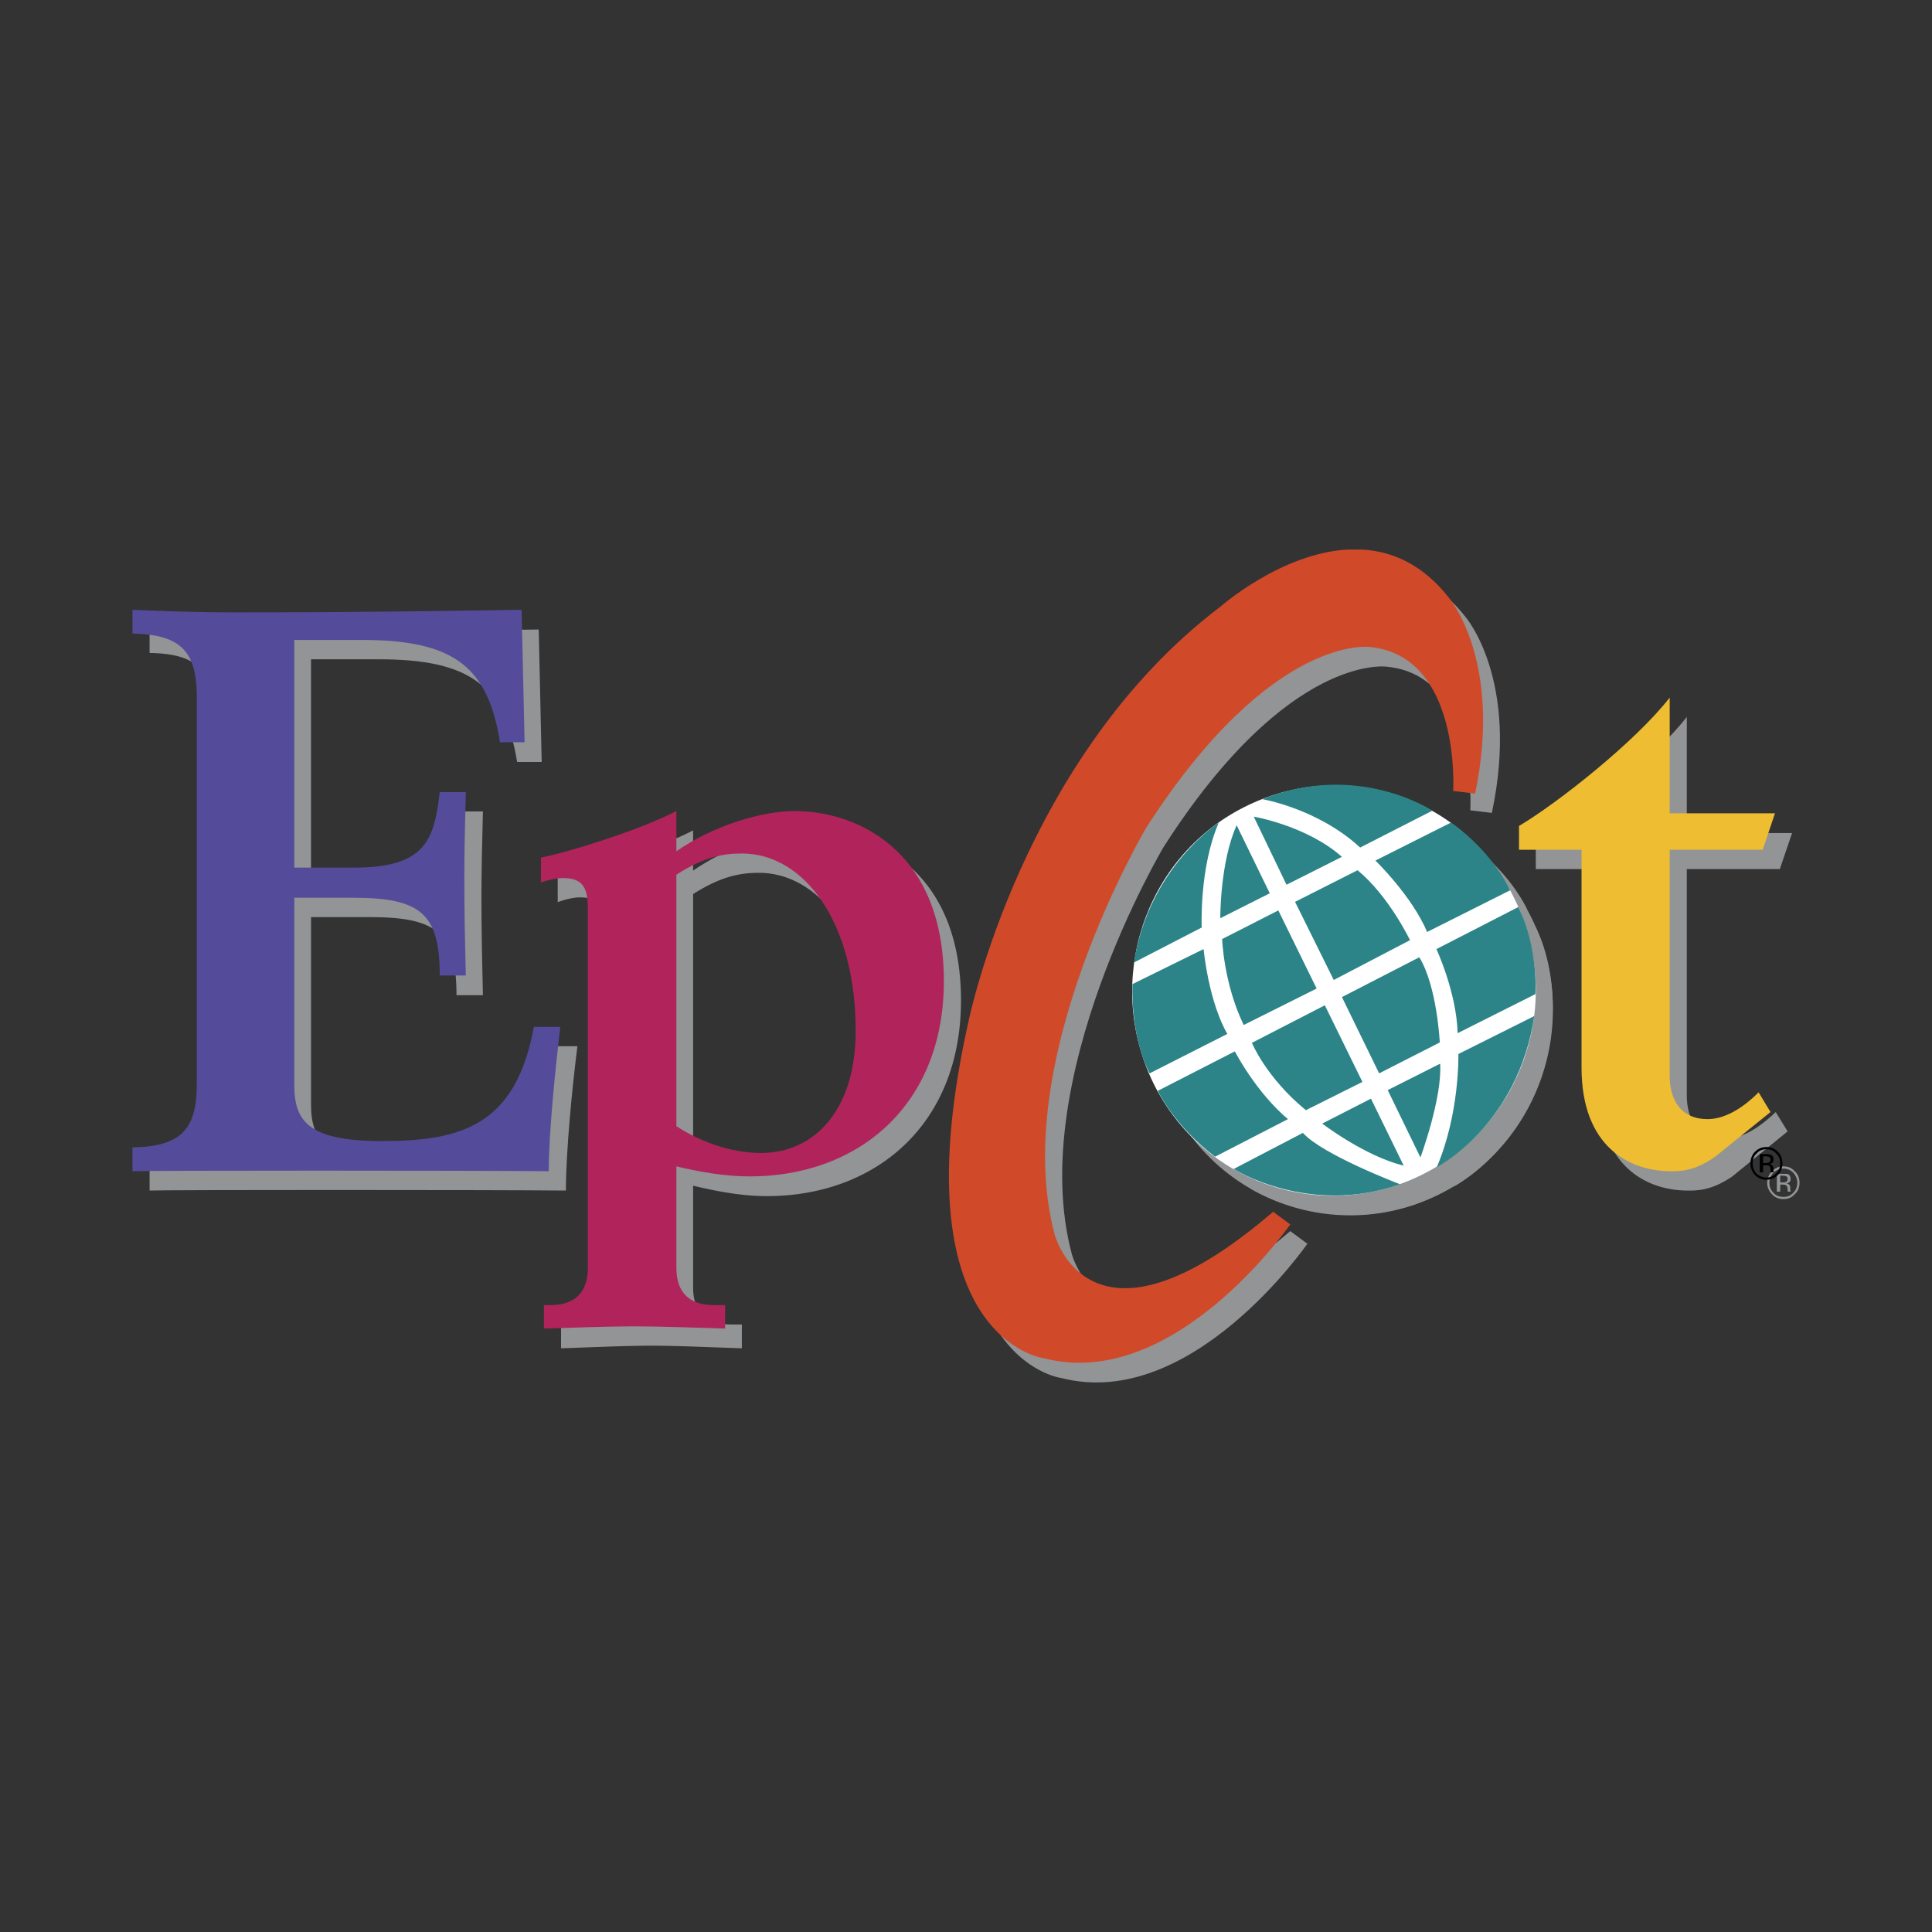
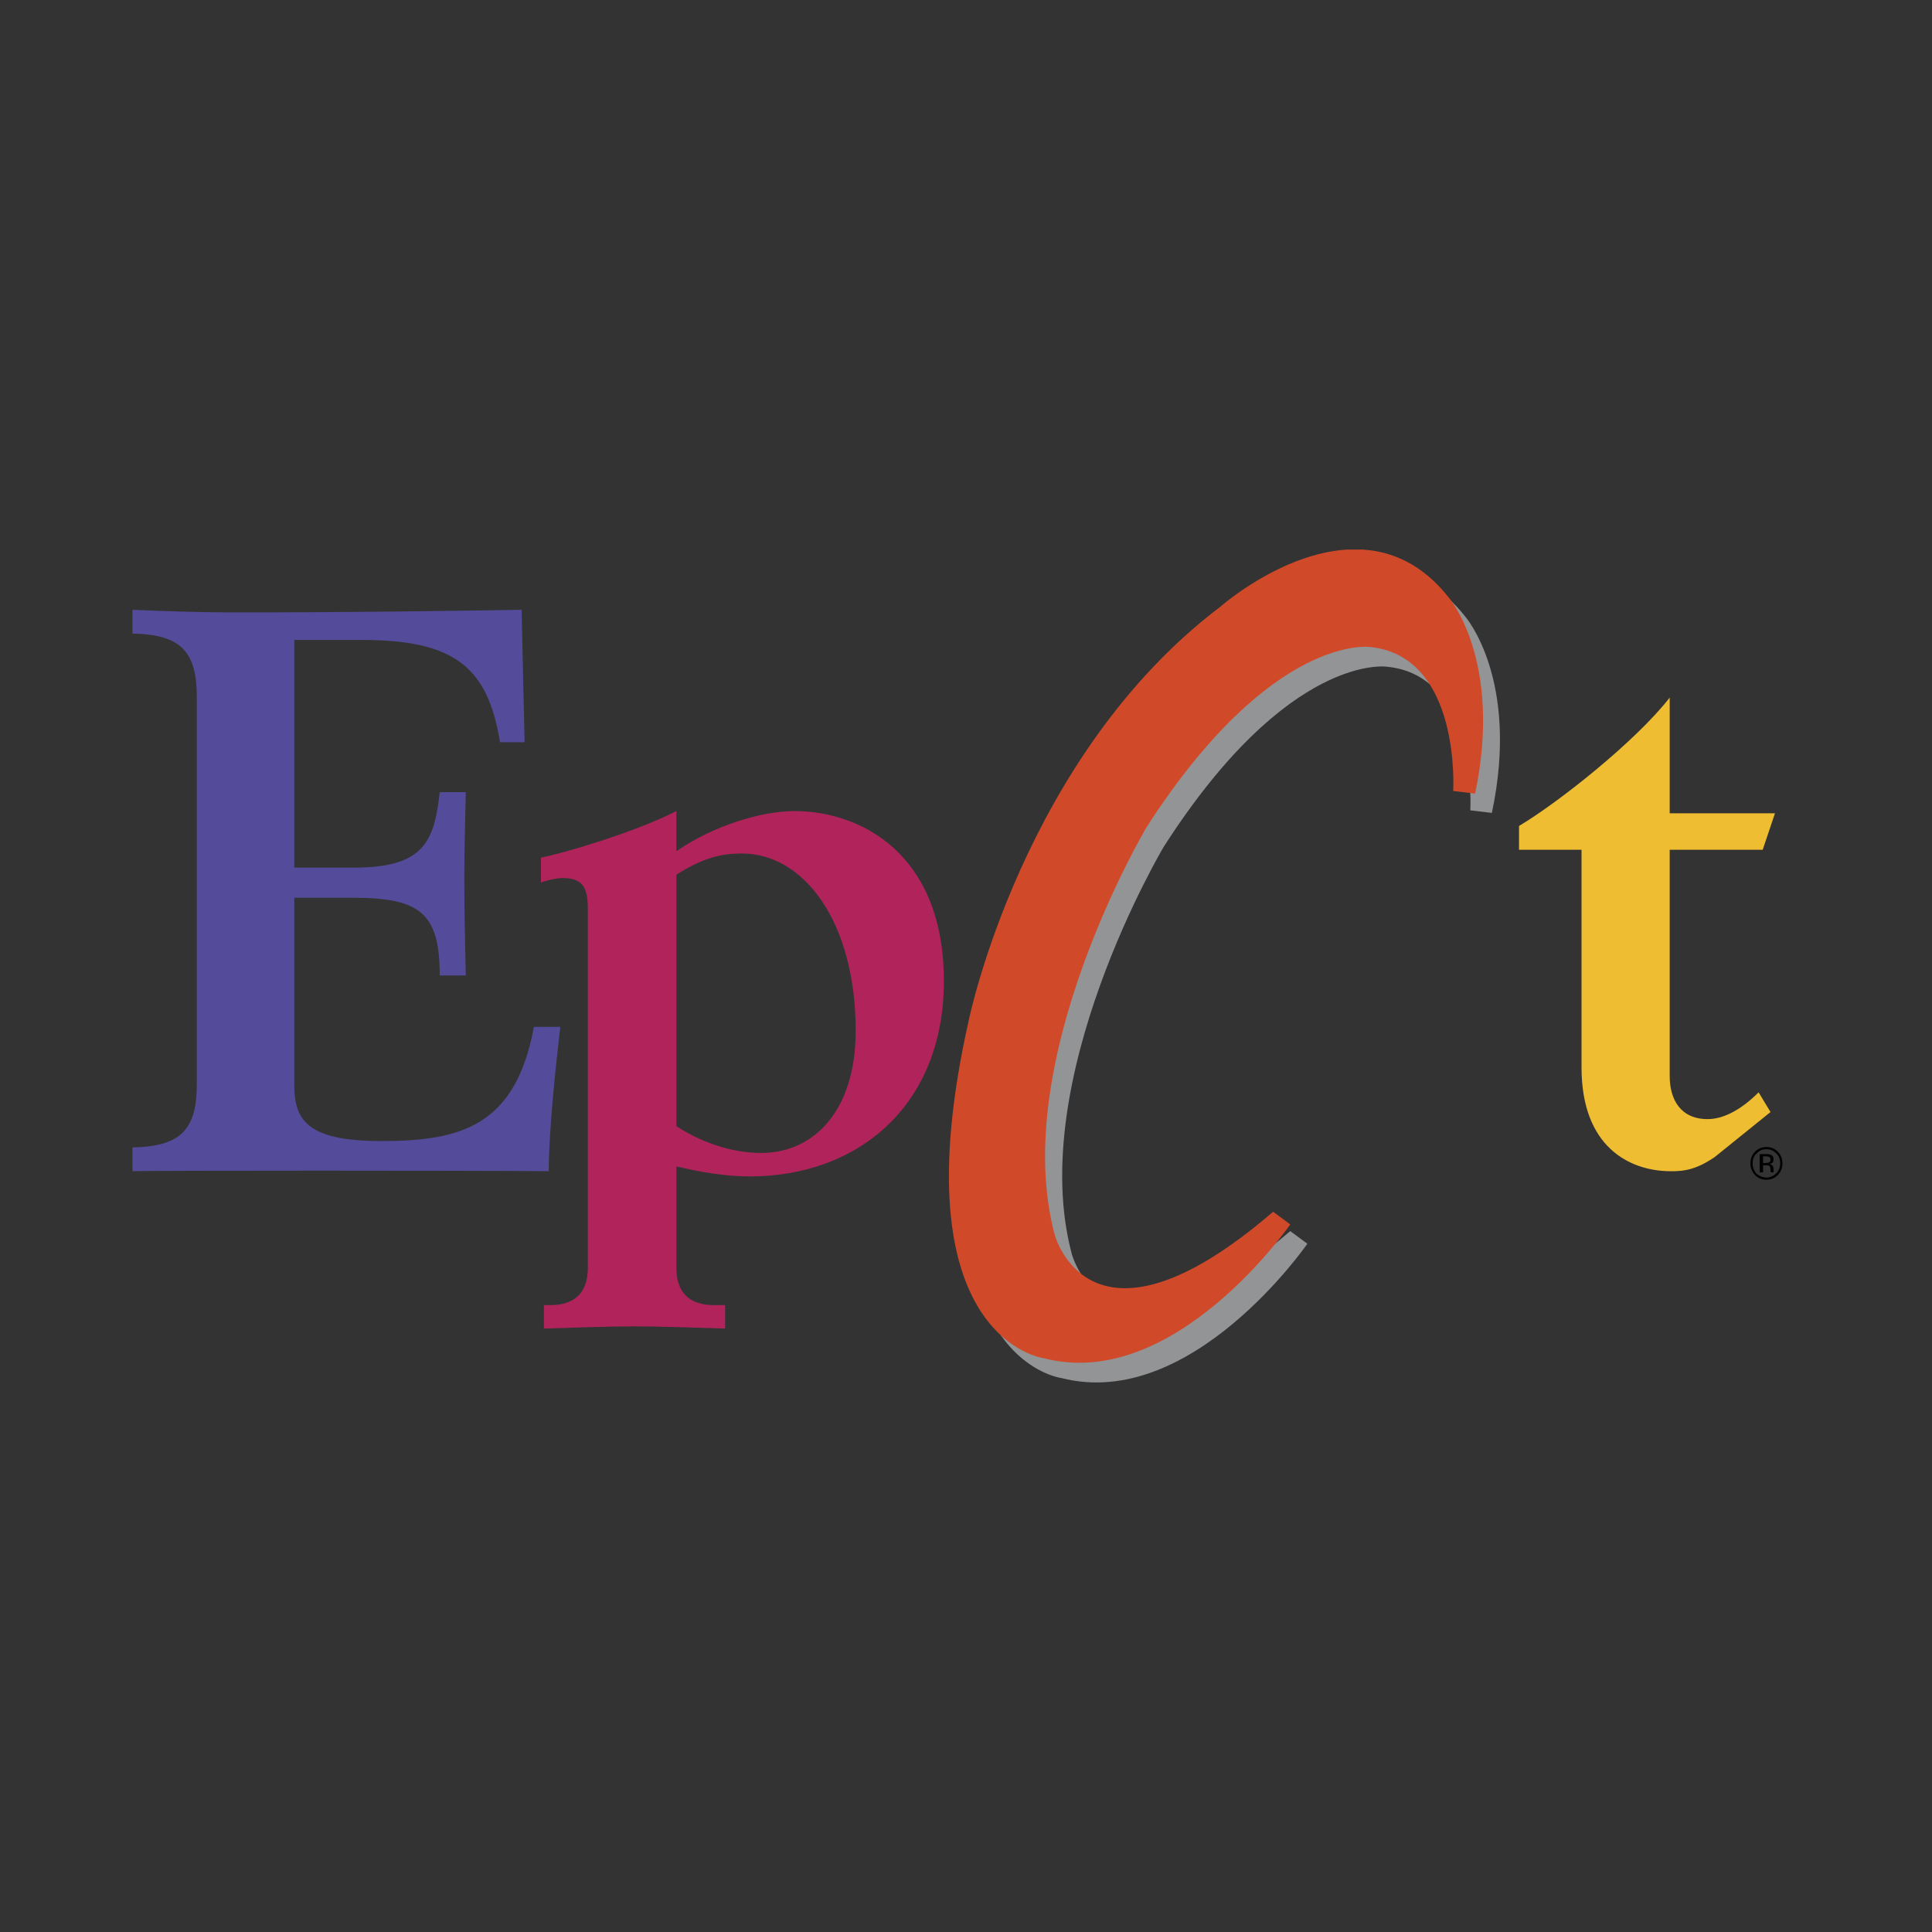
<svg xmlns="http://www.w3.org/2000/svg" width="2500" height="2500" viewBox="0 0 192.756 192.756">
  <rect x="0" y="0" width="192.756" height="192.756" fill="#333333" stroke="none" />
  <g fill-rule="evenodd" clip-rule="evenodd">
    <path fill="#fff" fill-opacity="0" d="M0 0h192.756v192.756H0V0z" />
-     <path d="M14.924 116.406c5.011-.074 6.384-1.967 6.384-6.348V71.53c0-4.417-1.374-6.31-6.384-6.384v-2.338c2.598.073 6.384.222 10.318.222 11.841 0 21.306-.149 28.507-.222l.296 13.213h-2.45c-1.262-7.572-4.565-10.244-13.845-10.244h-6.718v22.715h5.976c7.015 0 8.017-2.598 8.537-7.534h2.636c-.075 3.081-.148 5.976-.148 8.5 0 3.675.074 6.681.148 9.837h-2.636c0-6.236-1.93-7.795-8.648-7.795h-5.864v18.708c0 3.6 1.485 5.568 8.723 5.568 7.906 0 13.362-1.486 15.218-11.396h2.636c-.482 3.787-1.15 10.395-1.15 14.402-7.498-.074-40.013-.074-41.535 0v-2.376h-.001z" fill="#929496" />
-     <path d="M55.642 87.491c1.93-.334 9.428-2.524 13.51-4.64v4.009c3.787-2.599 8.574-4.009 11.841-4.009 6.384 0 14.884 4.083 14.884 16.963 0 12.359-8.5 19.523-19.375 19.523-2.487 0-5.011-.482-7.35-1.039v10.17c0 2.486 1.411 3.674 3.787 3.674h1.076v2.377c-2.45-.074-6.384-.26-9.02-.26-2.635 0-6.569.186-9.02.26v-2.377h.595c2.413 0 3.786-1.188 3.786-3.674V92.614c0-2.153-.52-3.082-2.524-3.082-.482 0-1.335.149-2.189.483v-2.524h-.001zm13.51 26.798c2.19 1.412 5.271 2.674 8.5 2.674 5.271 0 9.428-4.232 9.428-12.176 0-10.838-5.196-17.705-11.358-17.705-2.004 0-3.86.409-6.57 2.116v25.091zM159.496 86.711h-6.271v-2.338c3.934-2.375 11.654-8.5 15.068-12.843v11.581h10.504l-1.225 3.601h-9.279v22.568c0 2.375 1.076 4.342 3.785 4.342 1.709 0 3.453-1.113 5.086-2.672l1.188 1.93-5.566 4.529c-1.746 1.15-2.971 1.41-4.492 1.373-4.008-.037-8.797-2.412-8.797-10.355V86.711h-.001zM143.758 119.078c9.947-5.049 14.031-17.334 9.057-27.467-4.936-10.133-16.924-14.216-27.021-9.094-9.947 5.048-13.992 17.334-9.02 27.467a19.905 19.905 0 0 0 26.984 9.094z" fill="#929496" />
-     <path d="M123.307 84.002s-7.016 4.491-8.463 13.957l6.719-3.49c-.001 0-.223-5.976 1.744-10.467zM121.785 96.621l-7.127 3.49s-.223 5.084 1.744 8.908l7.758-3.898s-1.744-2.672-2.375-8.5zM124.865 106.867l-7.646 3.896s1.635 3.488 5.717 6.57l7.238-3.75c0 .001-2.746-2.151-5.309-6.716zM131.695 114.957l-6.904 3.639s7.424 4.713 16.592 1.484c0 0-7.721-2.894-9.688-5.123zM138.488 111.543l-4.863 2.523s4.27 3.23 8.129 4.195l-3.266-6.718zM145.393 108.055l-5.234 2.635 3.266 6.719c-.001-.001 2.19-5.94 1.968-9.354zM133.848 102.227l-7.236 3.748s1.41 3.453 5.381 6.756l5.643-2.82-3.788-7.684zM135.594 101.41l3.711 7.609 6.014-3.08s-.223-5.568-2.043-8.463l-7.682 3.934zM147.211 107.09s.111 5.938-2.152 11.283c0 0 8.053-4.158 9.688-15.033l-7.536 3.75zM145.02 96.621s1.969 4.344 2.117 8.389l7.758-3.896s.334-4.565-1.709-8.686l-8.166 4.193zM146.469 84.039l-7.535 3.786s3.637 3.489 5.123 7.089l8.312-4.157s-1.596-3.674-5.9-6.718zM137.412 86.489l7.199-3.675s-7.422-4.974-16.961-1.15c0 0 5.53.964 9.762 4.825zM135.594 87.454l-5.531 2.784-3.268-6.829c0-.001 5.271.927 8.799 4.045zM125.088 84.261l3.305 6.793-4.938 2.487c0 .001-.037-5.568 1.633-9.28zM137.115 88.753l-6.199 3.192 3.859 7.758 7.609-3.935c.001 0-2.114-4.454-5.269-7.015zM129.246 92.762l-5.643 2.858s.186 4.455 2.189 8.574l7.238-3.6-3.784-7.832zM178.908 117c.26.297.408.631.408 1.002 0 .408-.148.742-.408 1.002-.26.297-.594.408-.965.408-.408 0-.742-.111-1.002-.408a1.37 1.37 0 0 1-.408-1.002c0-.371.148-.705.408-1.002.297-.26.594-.408 1.002-.408.371 0 .705.148.965.408zm.149-.148c-.297-.334-.668-.482-1.113-.482s-.816.148-1.15.482c-.297.297-.482.705-.482 1.15s.186.854.482 1.15c.297.334.705.482 1.15.482s.816-.148 1.113-.482c.334-.297.482-.705.482-1.15s-.148-.854-.482-1.15zm-.891 1.076c-.074.037-.148.037-.297.037h-.26v-.668h.26c.148 0 .297.037.371.074s.111.148.111.26c.001.148-.074.26-.185.297zm-.891.965h.334v-.705h.223c.186 0 .297.037.371.074s.148.186.148.408v.222h.297v-.111c-.037-.037-.037-.074-.037-.148v-.111c0-.111 0-.186-.074-.297-.074-.074-.186-.148-.297-.148.111-.037.186-.074.26-.111.111-.074.148-.186.148-.334 0-.223-.074-.408-.26-.482-.111-.037-.26-.037-.482-.037h-.631v1.78z" fill="#929496" />
    <path d="M148.844 81.106l-2.152-.259s.816-13.437-8.314-14.328c0 0-9.799-1.485-22.271 17.965 0 0-13.844 23.199-9.168 40.645 0 0 3.527 13.436 21.789-2.303l1.707 1.262s-11.543 16.74-24.535 13.4c0 0-14.736-1.818-7.535-33.777 0 0 5.383-26.316 25.092-41.275 0 0 13.883-12.211 22.754-.89-.002 0 5.453 6.273 2.633 19.56z" fill="#929496" />
    <path d="M13.216 114.475c5.011-.074 6.421-1.967 6.421-6.346V69.6c0-4.417-1.411-6.31-6.421-6.384v-2.375c2.635.111 6.421.259 10.356.259 11.803 0 21.305-.148 28.469-.259l.297 13.213h-2.45c-1.225-7.535-4.565-10.207-13.808-10.207h-6.718v22.716h5.939c7.015 0 8.018-2.598 8.574-7.535h2.598c-.074 3.044-.148 5.977-.148 8.5 0 3.675.074 6.682.148 9.798h-2.598c0-6.198-1.93-7.756-8.648-7.756h-5.865v18.708c0 3.6 1.448 5.566 8.723 5.566 7.868 0 13.362-1.484 15.181-11.395h2.635c-.445 3.787-1.151 10.393-1.151 14.402-7.498-.074-39.976-.074-41.534 0v-2.376z" fill="#544c9b" />
    <path d="M53.971 85.561c1.93-.334 9.391-2.524 13.511-4.64v4.009c3.749-2.598 8.537-4.009 11.804-4.009 6.384 0 14.884 4.083 14.884 16.964 0 12.359-8.5 19.486-19.375 19.486-2.45 0-5.011-.445-7.312-1.002v10.133c0 2.523 1.374 3.711 3.749 3.711h1.113v2.338c-2.487-.074-6.421-.221-9.057-.221-2.598 0-6.569.146-9.02.221v-2.338h.631c2.375 0 3.749-1.188 3.749-3.711V90.646c0-2.116-.52-3.044-2.524-3.044-.482 0-1.336.149-2.153.446v-2.487zm13.511 26.798c2.153 1.41 5.233 2.672 8.463 2.672 5.271 0 9.428-4.23 9.428-12.174 0-10.875-5.159-17.705-11.358-17.705-2.004 0-3.86.408-6.533 2.116v25.091z" fill="#b1245b" />
    <path d="M157.789 84.781h-6.236v-2.375c3.936-2.339 11.656-8.463 15.033-12.806v11.544h10.504l-1.225 3.637h-9.279v22.566c0 2.34 1.076 4.307 3.785 4.307 1.707 0 3.49-1.076 5.086-2.672l1.188 1.967-5.568 4.49c-1.744 1.189-2.969 1.449-4.49 1.412-4.008-.037-8.797-2.412-8.797-10.355V84.781h-.001z" fill="#eebd31" />
-     <path d="M142.051 117.111c9.947-5.049 14.031-17.297 9.057-27.43-4.936-10.133-16.926-14.253-27.021-9.131-9.947 5.048-13.955 17.372-9.02 27.504 4.974 10.134 17.074 14.104 26.984 9.057z" fill="#fff" />
-     <path d="M121.6 82.072s-6.979 4.454-8.463 13.957l6.756-3.49s-.26-5.976 1.707-10.467zM120.078 94.692l-7.09 3.49s-.26 5.084 1.707 8.908l7.758-3.936s-1.707-2.634-2.375-8.462zM123.195 104.898l-7.684 3.936s1.635 3.488 5.717 6.57l7.275-3.75c.001 0-2.784-2.152-5.308-6.756zM129.988 113.027l-6.904 3.602s7.461 4.75 16.592 1.521c0 0-7.721-2.931-9.688-5.123zM136.781 109.613l-4.863 2.486s4.268 3.266 8.129 4.195l-3.266-6.681zM143.684 106.123l-5.232 2.637 3.266 6.719c-.001 0 2.188-5.94 1.966-9.356zM132.178 100.297l-7.275 3.748s1.41 3.453 5.383 6.719l5.643-2.82-3.751-7.647zM133.885 99.48l3.713 7.609 6.049-3.082s-.26-5.566-2.041-8.5l-7.721 3.973zM145.504 105.158s.146 5.902-2.154 11.285c0 0 8.092-4.158 9.725-15.07l-7.571 3.785zM143.312 94.692s2.006 4.306 2.117 8.388l7.756-3.896s.334-4.566-1.707-8.686l-8.166 4.194zM144.76 82.072l-7.533 3.786s3.637 3.526 5.158 7.126l8.277-4.157s-1.596-3.712-5.902-6.755zM135.703 84.559l7.201-3.675s-7.424-4.974-16.963-1.15c0-.001 5.532.927 9.762 4.825zM133.885 85.487l-5.529 2.783-3.268-6.792s5.271.891 8.797 4.009zM123.381 82.332l3.303 6.792-4.936 2.487s-.037-5.568 1.633-9.279zM135.445 86.823l-6.236 3.155 3.859 7.795 7.609-3.973c.001.001-2.115-4.416-5.232-6.977zM127.539 90.832l-5.605 2.858s.148 4.455 2.152 8.574l7.275-3.637-3.822-7.795z" fill="#2c8488" />
    <path d="M177.201 115.07c.297.26.408.592.408 1.002 0 .371-.111.705-.408 1.002-.26.26-.594.408-.965.408s-.705-.148-1.002-.408a1.462 1.462 0 0 1-.371-1.002c0-.41.111-.742.408-1.002.26-.297.594-.41.965-.41s.705.113.965.41zm.186-.15c-.334-.334-.705-.48-1.15-.48s-.816.146-1.15.48c-.297.299-.445.705-.445 1.152 0 .445.148.816.445 1.15.334.334.705.482 1.15.482s.816-.148 1.15-.482c.297-.334.445-.705.445-1.15 0-.447-.148-.853-.445-1.152zm-.928 1.076c-.037 0-.148.039-.297.039h-.26v-.67h.26c.186 0 .297.039.371.074.074.039.111.15.111.262.001.149-.037.223-.185.295zm-.891.967h.334v-.705h.223c.186 0 .297 0 .371.037.111.074.148.223.148.408V116.925h.037v.037h.297l-.037-.037v-.074-.259c0-.111-.037-.186-.111-.297a.59.59 0 0 0-.297-.186.539.539 0 0 0 .26-.074c.111-.074.148-.186.148-.373 0-.223-.074-.369-.26-.443a1.447 1.447 0 0 0-.482-.076h-.631v1.82z" />
    <path d="M147.174 79.177l-2.189-.26s.816-13.437-8.279-14.364c0 0-9.797-1.447-22.307 17.965 0 0-13.844 23.235-9.168 40.68 0 0 3.525 13.4 21.789-2.301l1.707 1.262s-11.545 16.703-24.535 13.363c0 0-14.736-1.781-7.535-33.74 0 0 5.383-26.354 25.129-41.275 0 0 6.016-5.304 12.668-5.679h1.443c2.99.172 6.027 1.467 8.643 4.788-.001 0 5.417 6.236 2.634 19.561z" fill="#d04a2a" />
  </g>
</svg>